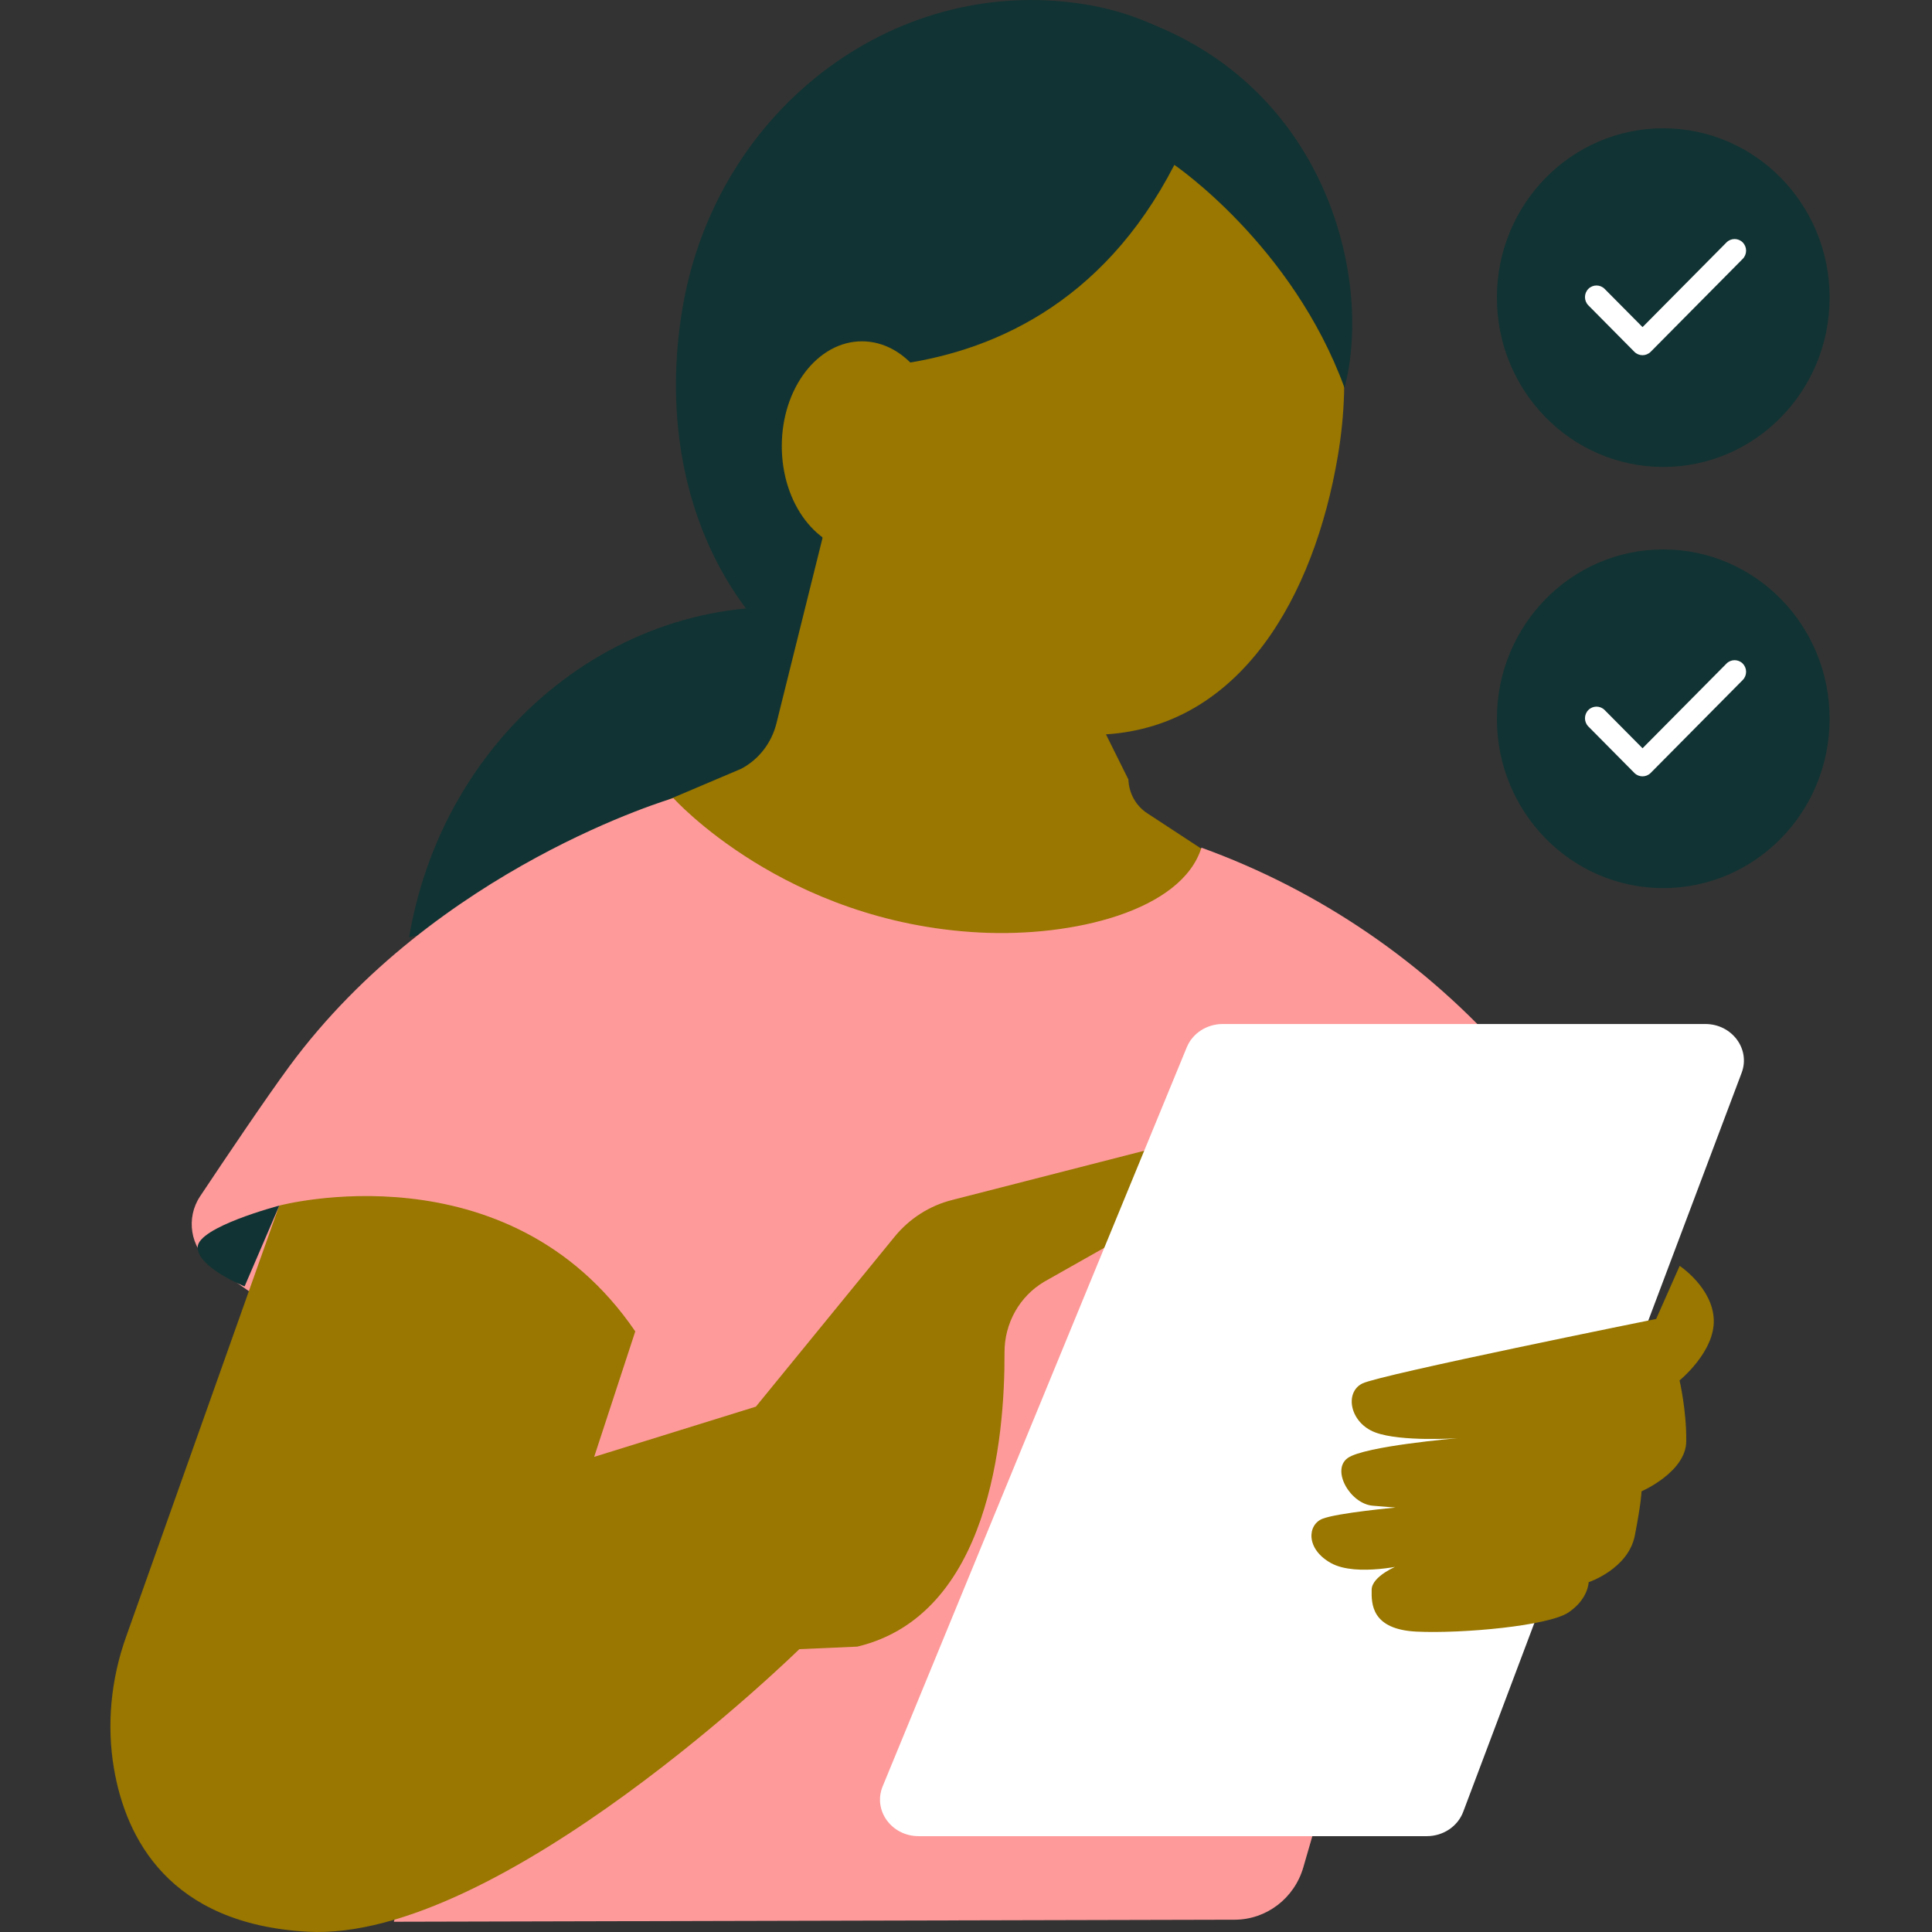
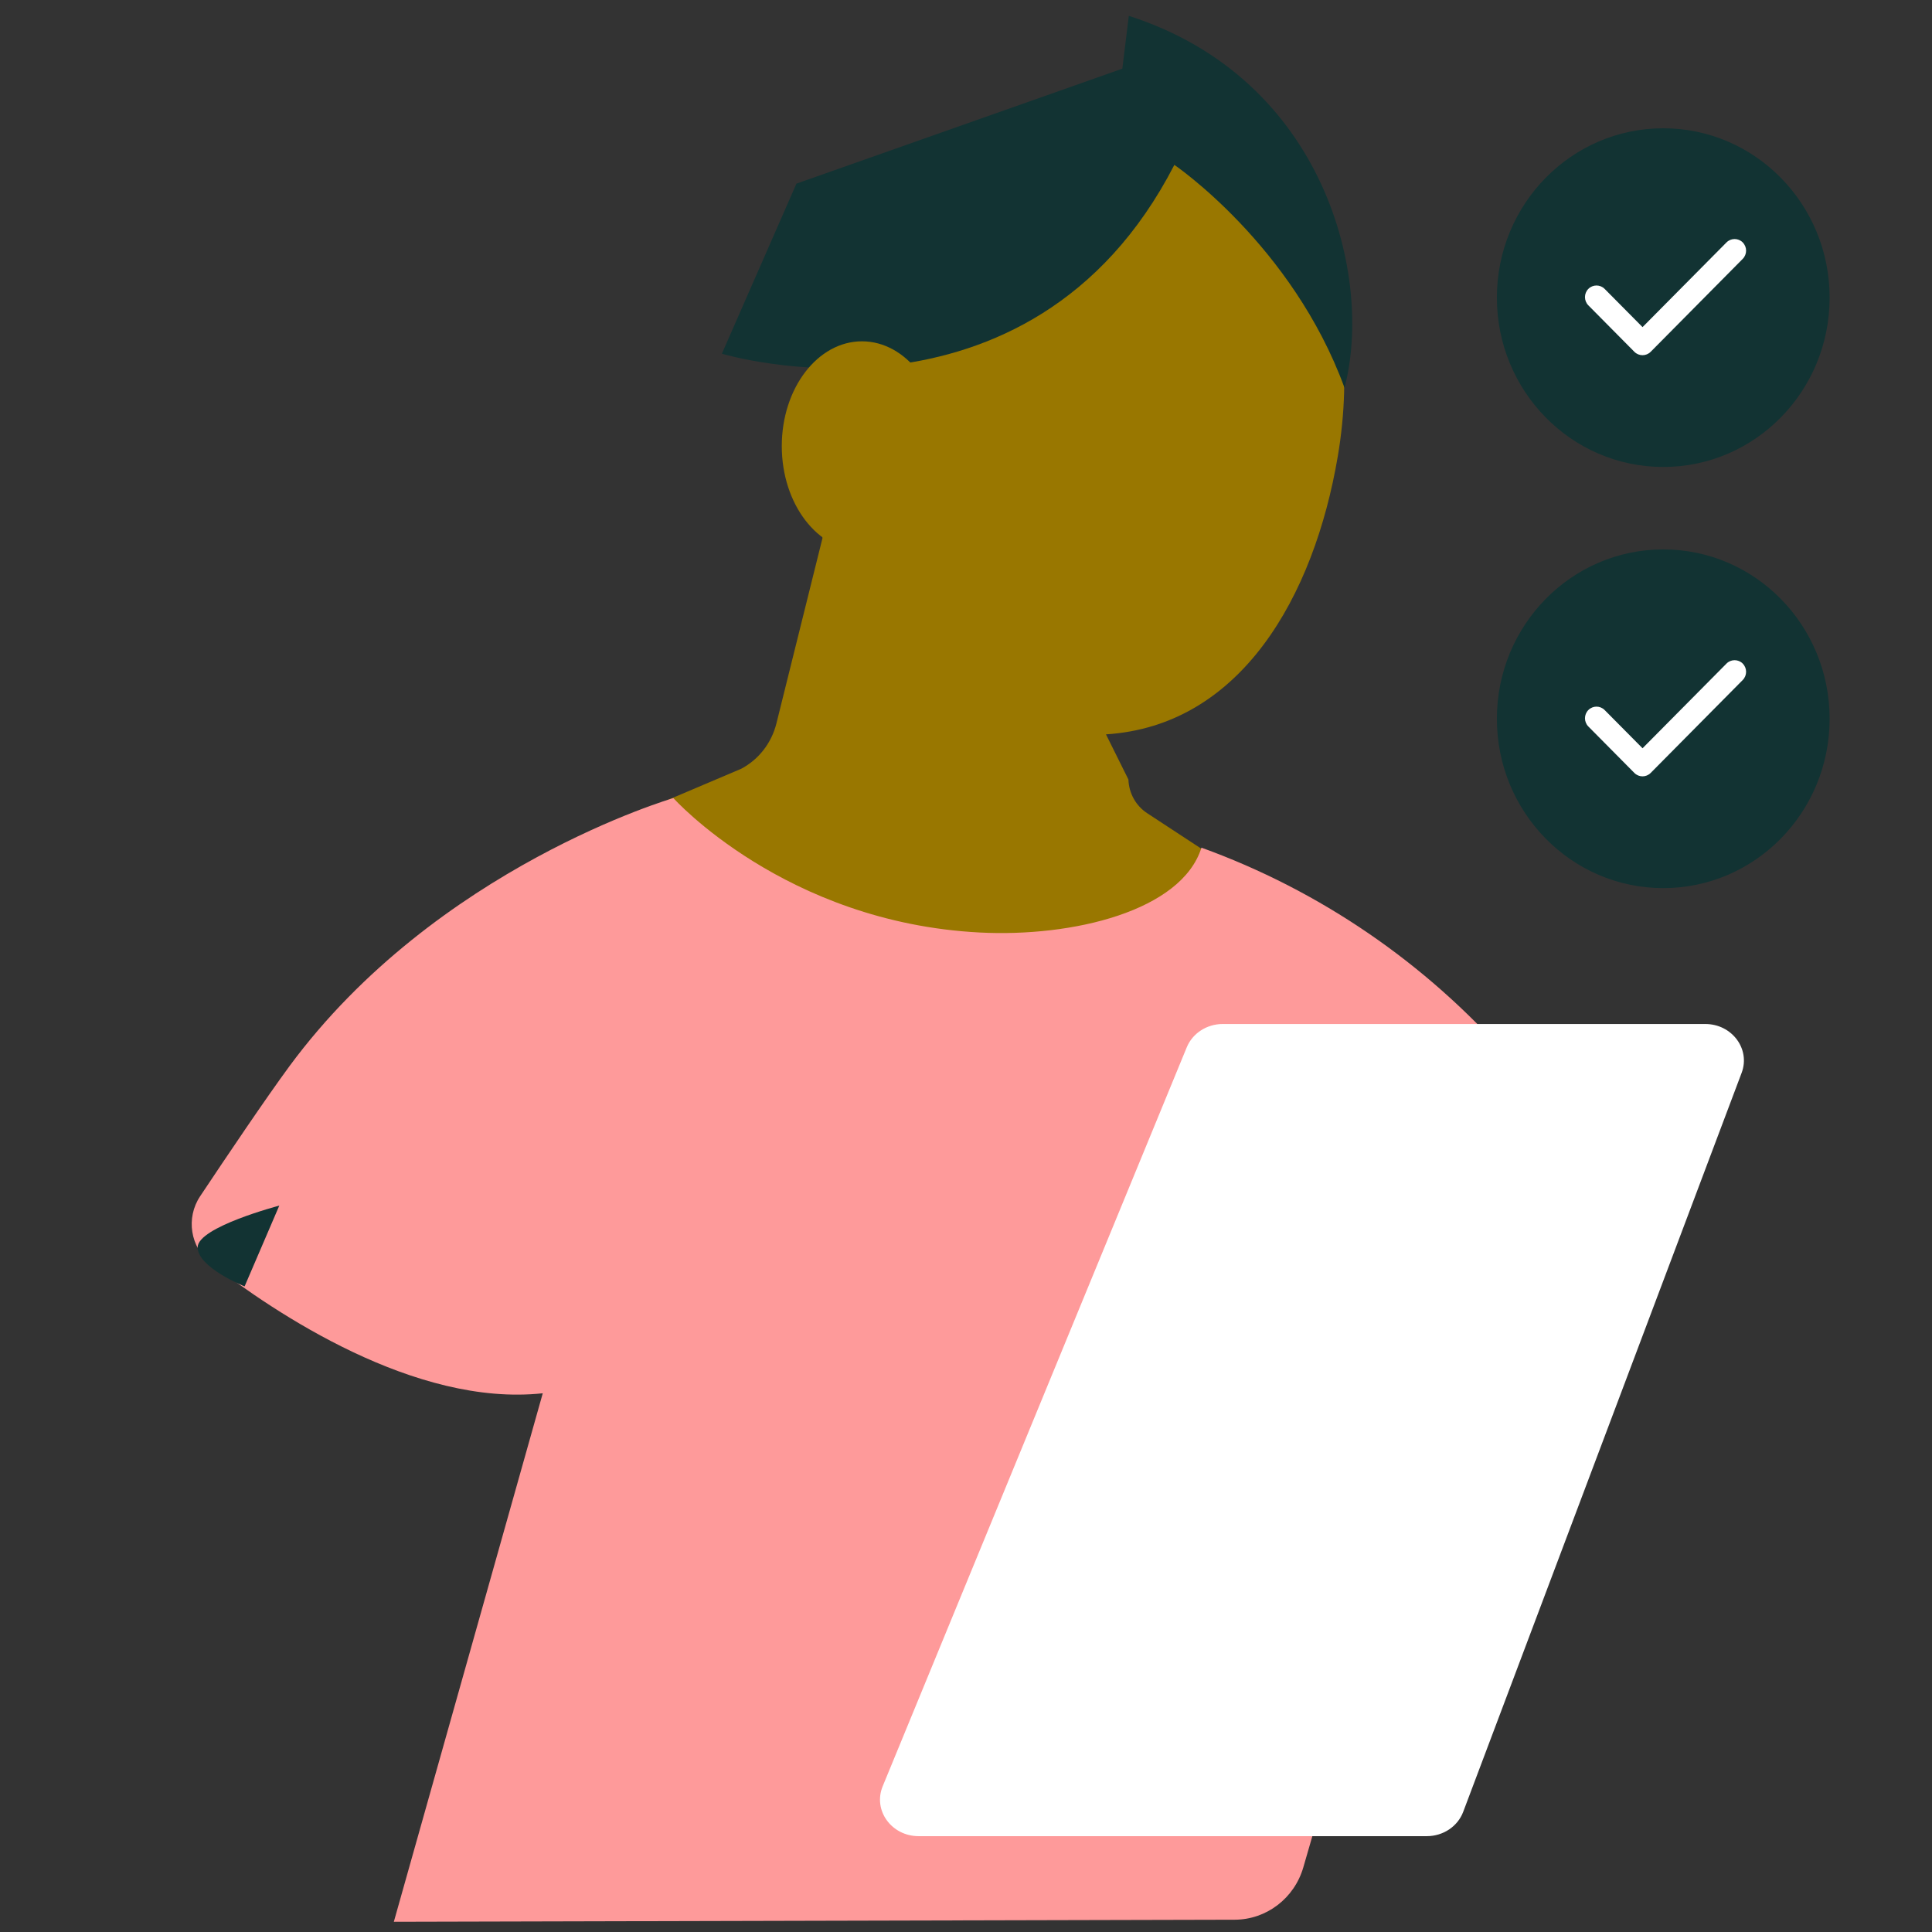
<svg xmlns="http://www.w3.org/2000/svg" width="140" height="140" viewBox="0 0 140 140" fill="none">
  <rect x="0" y="0" width="140" height="140" fill="#333333" stroke="none" />
  <path d="M120.526 33.838C127.184 33.838 132.581 28.344 132.581 21.567C132.581 14.79 127.184 9.296 120.526 9.296C113.867 9.296 108.47 14.79 108.47 21.567C108.47 28.344 113.867 33.838 120.526 33.838Z" fill="#123333" />
  <path d="M126.284 17.568C126.61 17.896 126.61 18.43 126.284 18.759L119.614 25.493C119.288 25.821 118.759 25.821 118.433 25.493L115.098 22.126C114.772 21.797 114.772 21.263 115.098 20.934C115.423 20.606 115.952 20.606 116.278 20.934L119.025 23.704L125.107 17.568C125.432 17.239 125.961 17.239 126.287 17.568H126.284Z" fill="white" />
  <path d="M120.526 64.356C127.184 64.356 132.581 58.862 132.581 52.085C132.581 45.307 127.184 39.813 120.526 39.813C113.867 39.813 108.47 45.307 108.47 52.085C108.47 58.862 113.867 64.356 120.526 64.356Z" fill="#123333" />
  <path d="M126.284 48.086C126.61 48.414 126.61 48.948 126.284 49.277L119.614 56.01C119.288 56.339 118.759 56.339 118.433 56.01L115.098 52.644C114.772 52.315 114.772 51.781 115.098 51.452C115.423 51.123 115.952 51.123 116.278 51.452L119.025 54.222L125.107 48.086C125.432 47.757 125.961 47.757 126.287 48.086H126.284Z" fill="white" />
-   <path d="M29.644 67.921C32.287 52.299 46.258 41.761 60.847 44.383L59.222 61.028L29.644 67.922" fill="#123333" />
-   <path d="M49.456 22.331C51.929 7.722 65.171 -2.104 79.03 0.386C92.89 2.876 99.239 19.076 96.765 33.687C94.293 48.298 82.011 55.149 68.151 52.659C54.292 50.169 46.983 36.942 49.456 22.333V22.331Z" fill="#123333" />
  <path d="M59.593 39.022L56.263 52.419C55.908 53.844 54.977 55.041 53.707 55.709L43.91 59.87C43.91 59.87 56.386 73.943 69.796 73.679C83.206 73.415 92.193 64.87 92.193 64.87L83.124 58.924C82.31 58.39 81.803 57.479 81.769 56.486L80.143 53.214C89.912 52.595 95.221 43.233 96.944 33.05C99.063 20.531 93.869 9.664 82.829 7.681C73.644 6.03 64.72 11.666 60.759 20.812C60.372 20.704 59.973 20.655 59.567 20.671C59.567 20.671 59.595 38.125 59.595 39.022H59.593Z" fill="#997700" />
  <path d="M97.429 28.104C99.525 20.114 96.033 5.715 81.798 1.149L81.328 4.976L57.713 13.307L52.31 25.63C52.31 25.63 74.594 32.364 85.098 11.948C85.098 11.948 93.648 17.755 97.429 28.104Z" fill="#123333" />
-   <path d="M28.539 139.259L39.331 100.962C30.072 101.957 19.907 95.134 15.264 91.535C13.791 90.393 13.455 88.257 14.498 86.692C16.376 83.872 19.277 79.566 20.978 77.256C31.629 62.816 48.795 57.832 48.795 57.832C48.795 57.832 56.875 66.845 70.992 67.573C77.74 67.921 85.623 66.012 87.062 61.425C95.631 64.526 103.298 69.768 109.358 76.671L111.707 79.346L110.226 79.392L110.547 79.721L94.444 135.313C93.794 137.56 91.768 139.105 89.467 139.11L28.539 139.257" fill="#FE9A9A" />
-   <path d="M46.035 96.473L43.055 105.571L54.774 101.931L64.828 89.616C65.909 88.292 67.381 87.357 69.024 86.949L84.76 82.915L82.428 89.057L75.68 92.871C73.881 93.929 72.782 95.887 72.791 98.001C72.82 104.199 71.697 117.037 62.12 119.321L57.923 119.503C57.923 119.503 36.231 140.761 22.273 139.979C12.257 139.417 9.116 133.207 8.256 128.149C7.715 124.961 8.045 121.682 9.125 118.64L20.235 87.363C20.235 87.363 36.788 82.937 46.03 96.473H46.035Z" fill="#997700" />
+   <path d="M28.539 139.259L39.331 100.962C30.072 101.957 19.907 95.134 15.264 91.535C13.791 90.393 13.455 88.257 14.498 86.692C16.376 83.872 19.277 79.566 20.978 77.256C31.629 62.816 48.795 57.832 48.795 57.832C48.795 57.832 56.875 66.845 70.992 67.573C77.74 67.921 85.623 66.012 87.062 61.425C95.631 64.526 103.298 69.768 109.358 76.671L111.707 79.346L110.226 79.392L110.547 79.721L94.444 135.313C93.794 137.56 91.768 139.105 89.467 139.11" fill="#FE9A9A" />
  <path d="M126.206 77.741L106.028 131.296C105.63 132.351 104.576 133.055 103.393 133.055H66.567C64.599 133.055 63.247 131.182 63.961 129.445L85.998 75.89C86.417 74.873 87.451 74.203 88.604 74.203H123.571C125.506 74.203 126.856 76.017 126.206 77.741Z" fill="white" />
-   <path d="M101.288 113.454C101.288 113.454 99.409 114.201 99.395 115.197C99.38 116.193 99.353 118.073 102.649 118.233C105.944 118.391 112.217 117.819 113.659 116.843C115.103 115.869 115.12 114.652 115.12 114.652C115.12 114.652 117.991 113.697 118.467 111.269C118.941 108.841 118.952 108.067 118.952 108.067C118.952 108.067 122.159 106.674 122.192 104.462C122.224 102.249 121.707 100.029 121.707 100.029C121.707 100.029 124.264 97.963 124.187 95.638C124.111 93.313 121.715 91.729 121.715 91.729L120.011 95.577C120.011 95.577 100.059 99.602 98.731 100.248C97.403 100.892 97.81 103.111 99.669 103.803C101.527 104.493 105.598 104.22 105.598 104.22C105.598 104.22 98.885 104.786 97.663 105.653C96.442 106.521 97.835 108.976 99.483 109.11L101.129 109.244C101.129 109.244 96.947 109.626 95.842 110.052C94.737 110.479 94.602 112.247 96.456 113.271C98.31 114.293 102.06 113.352 102.06 113.352" fill="#997700" />
  <path d="M62.461 39.92C65.669 39.92 68.27 36.52 68.27 32.327C68.27 28.133 65.669 24.733 62.461 24.733C59.252 24.733 56.651 28.133 56.651 32.327C56.651 36.52 59.252 39.92 62.461 39.92Z" fill="#997700" />
  <path d="M20.239 87.363L17.724 93.218C17.724 93.218 14.322 91.855 14.322 90.385C14.322 88.915 20.239 87.363 20.239 87.363Z" fill="#123333" />
</svg>